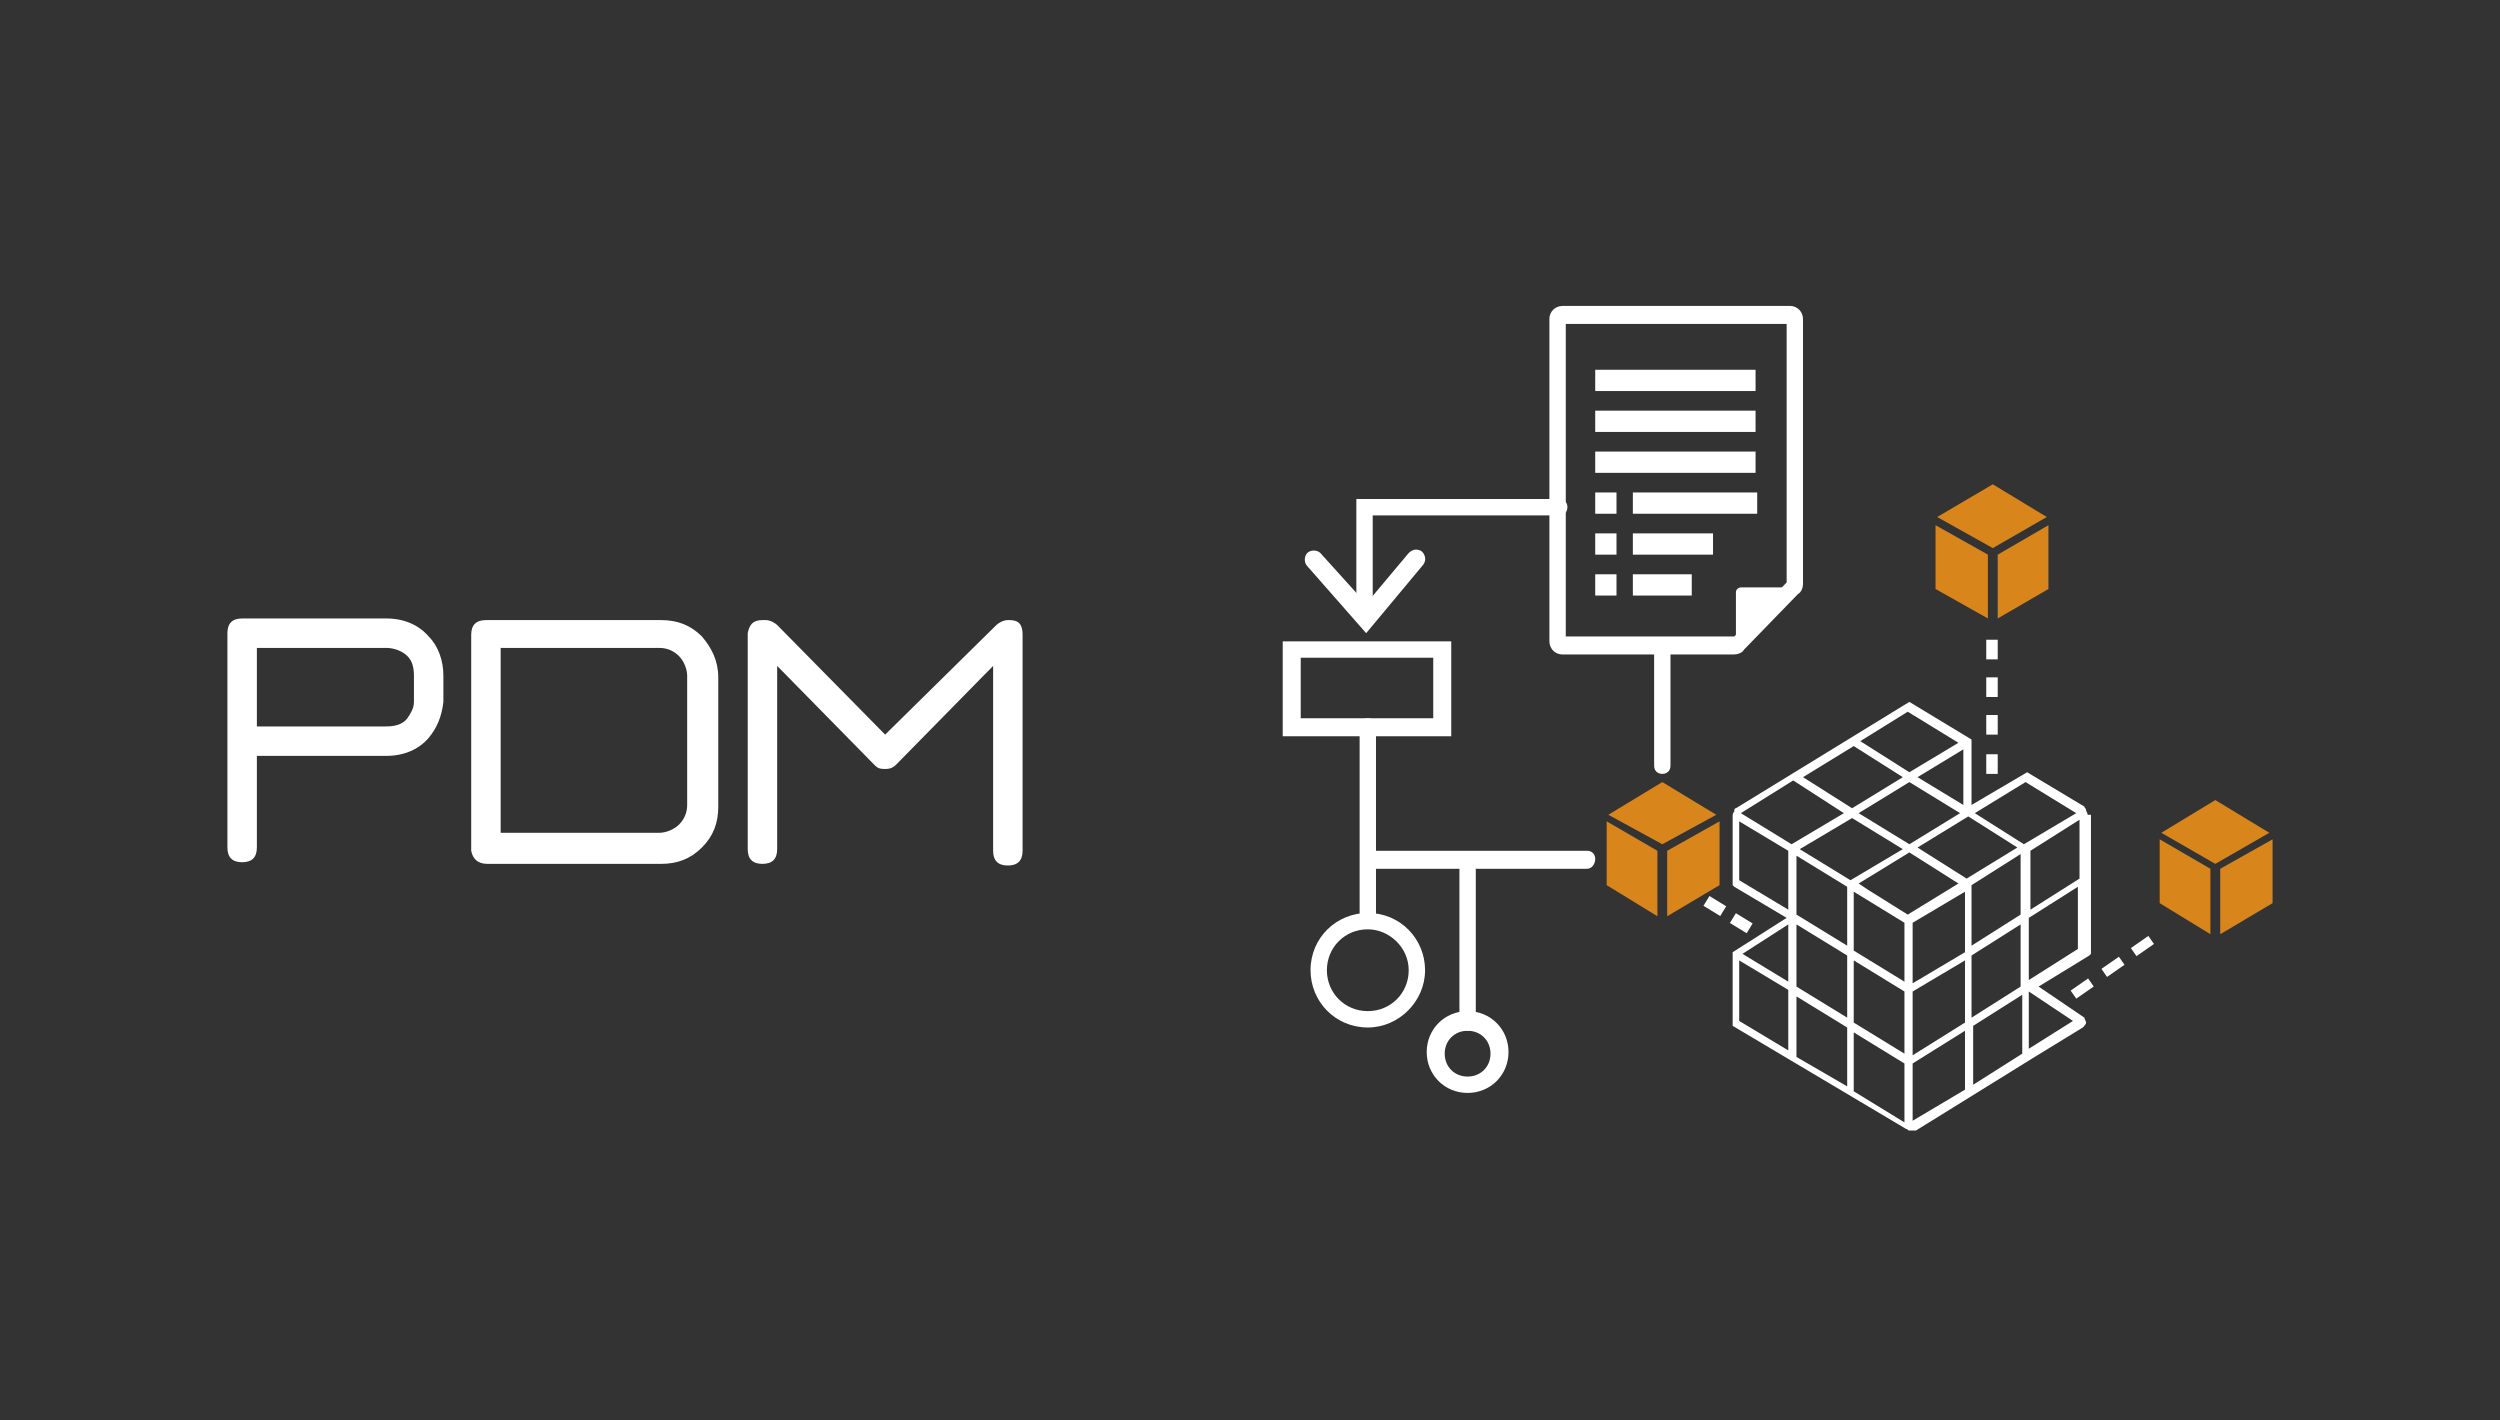
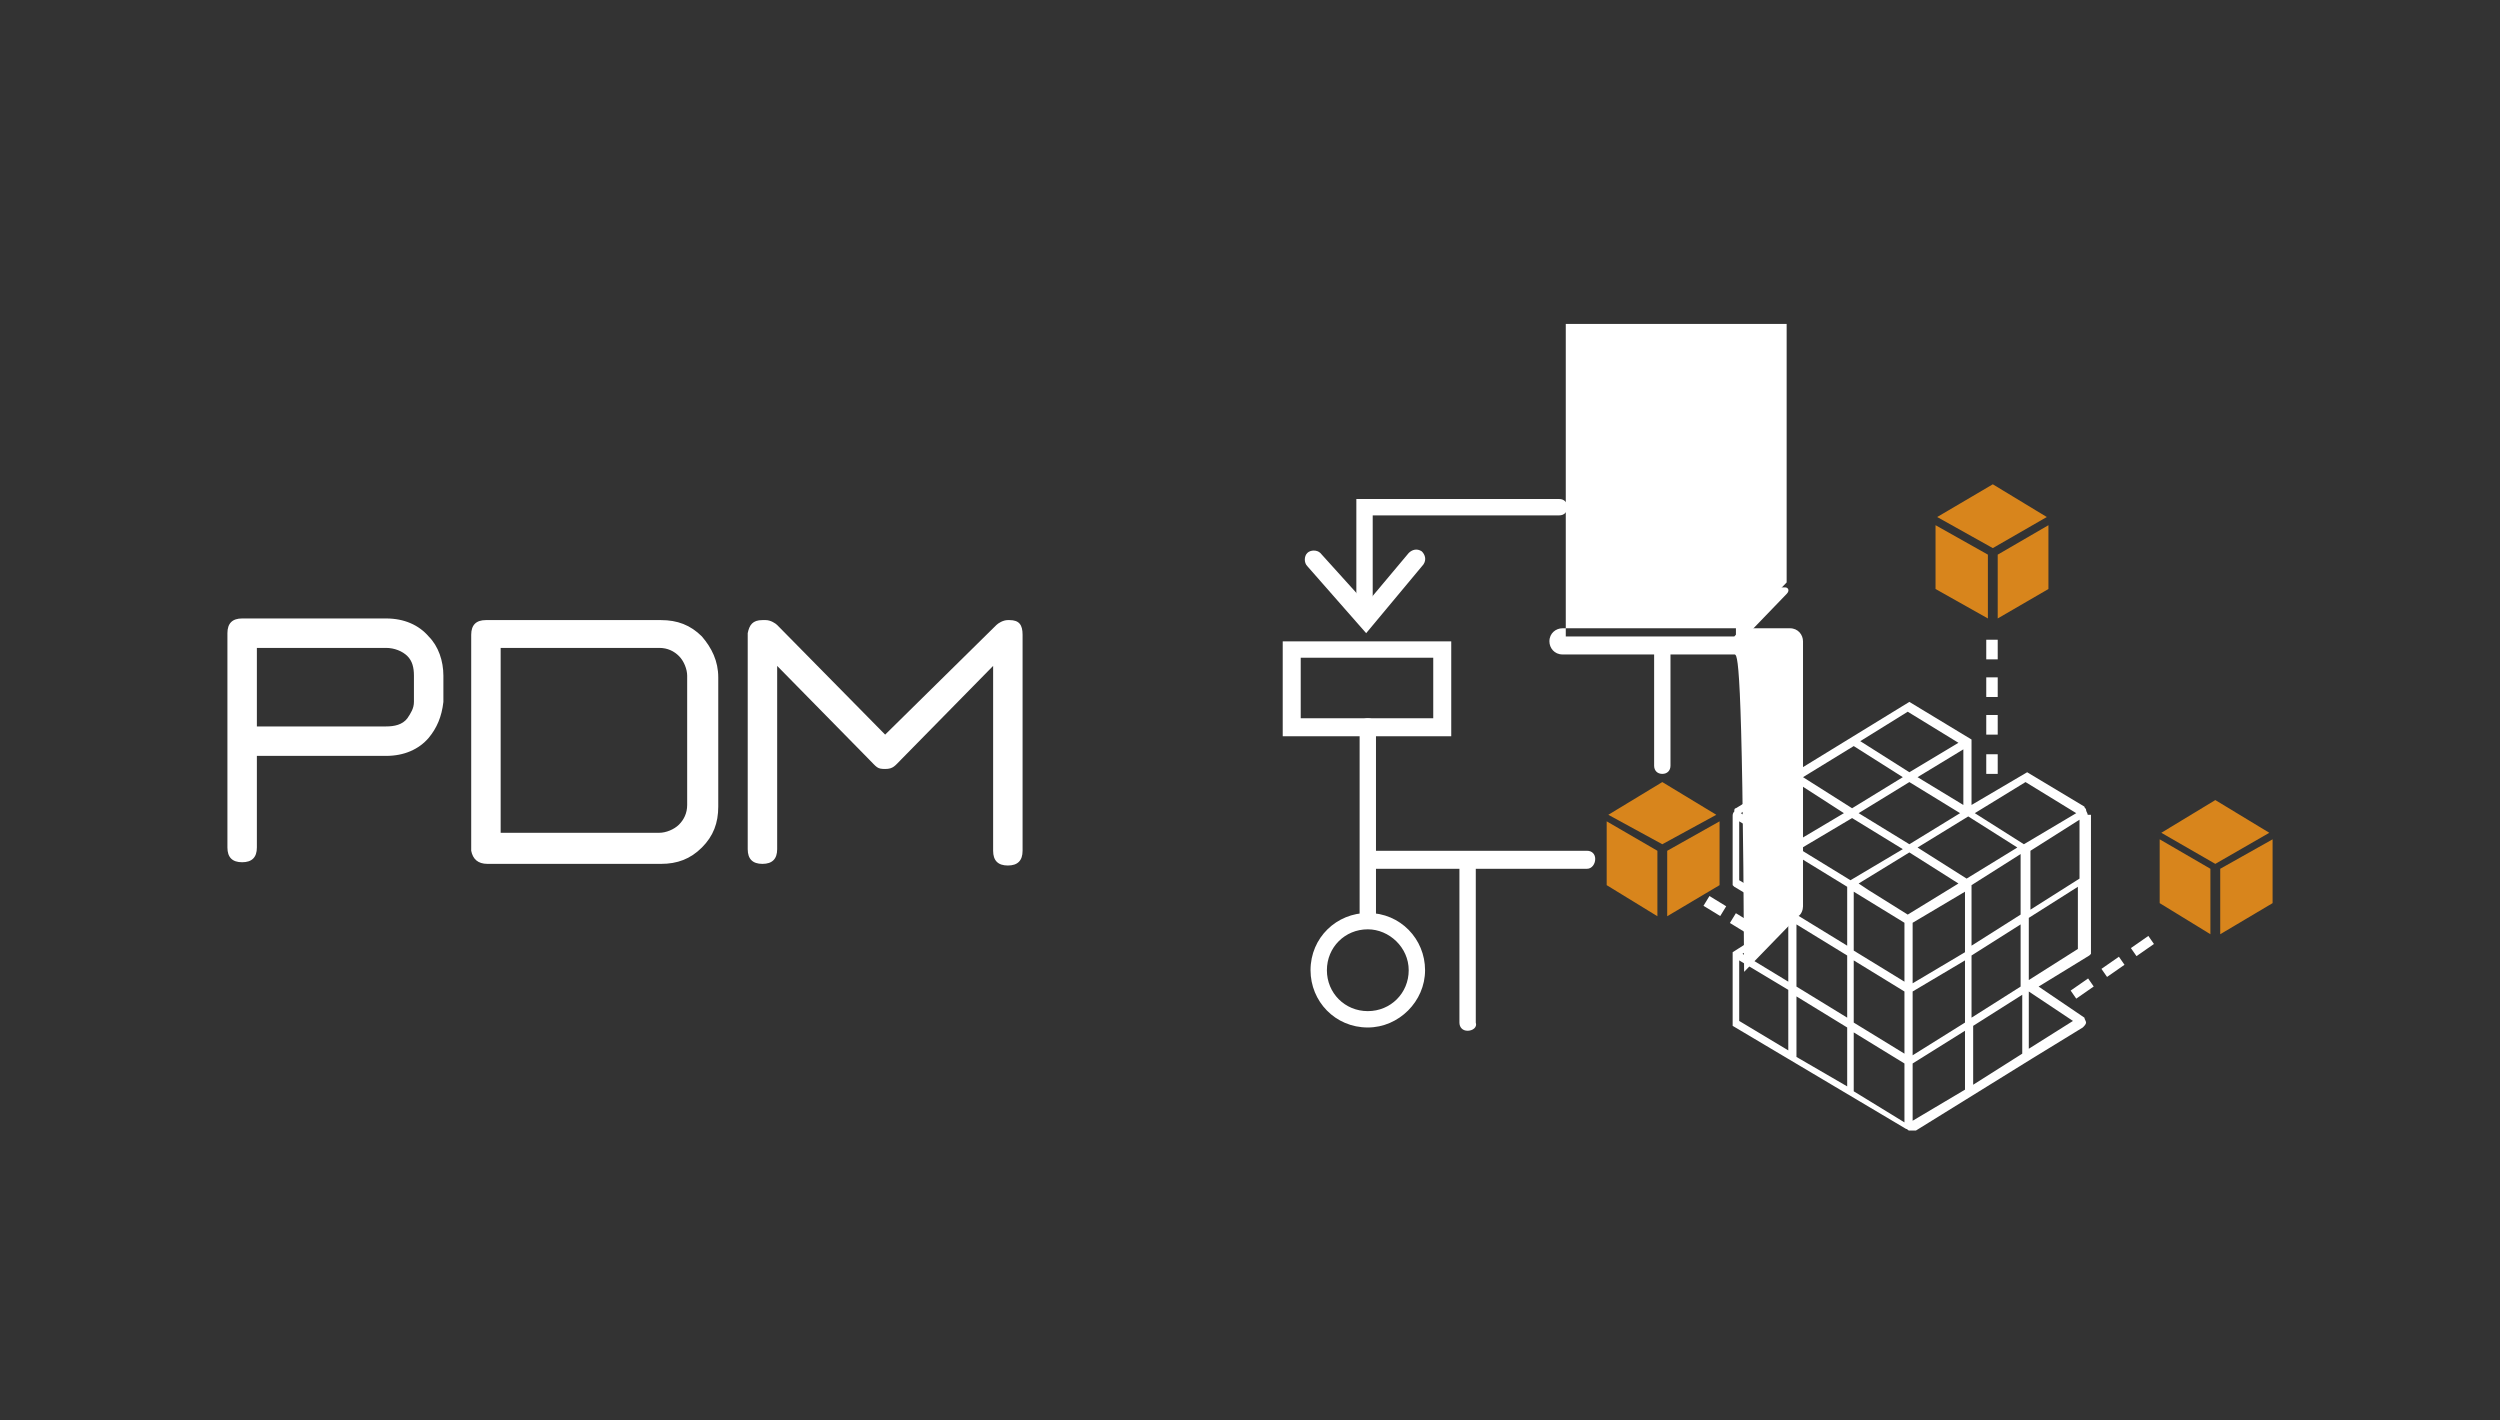
<svg xmlns="http://www.w3.org/2000/svg" version="1.1" x="0px" y="0px" viewBox="0 0 152.8 86.8" style="enable-background:new 0 0 152.8 86.8;" xml:space="preserve">
  <rect x="0" y="0" width="152.8" height="86.8" fill="#333333" stroke="none" />
  <style type="text/css">
	.st0{fill:#FFFFFF;}
	.st1{fill:#D8851C;}
	.st2{fill:#FFFFFC;}
	.st3{fill:#FFFFFF;stroke:#FFFFFF;stroke-width:0.902;stroke-miterlimit:10;}
</style>
  <g id="Layer_1">
</g>
  <g id="Слой_1">
    <g>
      <g>
        <path class="st0" d="M15.7,44.5v-4.9h7.9c0.5,0,1,0.2,1.3,0.5c0.3,0.3,0.4,0.7,0.4,1.2c0,0.1,0,1.5,0,1.6c0,0.4-0.2,0.7-0.4,1     c-0.3,0.4-0.8,0.5-1.3,0.5H15.7L15.7,44.5z M15.7,46.2h7.9c1.1,0,2-0.4,2.6-1.1c0.5-0.6,0.8-1.3,0.9-2.2c0-0.1,0-1.5,0-1.6     c0-0.9-0.3-1.8-0.9-2.4c-0.6-0.7-1.5-1.1-2.6-1.1h-8.8c-0.6,0-0.9,0.3-0.9,0.9v13.1c0,0.6,0.3,0.9,0.9,0.9c0.6,0,0.9-0.3,0.9-0.9     V46.2L15.7,46.2z" />
        <path class="st0" d="M46.6,37.9c0.3,0-0.1,0,0.2,0c0.3,0,0.6,0.2,0.7,0.3l6.6,6.7l6.8-6.7c0.1-0.1,0.4-0.3,0.7-0.3h0.1     c0.6,0,0.8,0.3,0.8,0.9V39l0,0v1v1.3v4.9h0v5.8c0,0.6-0.3,0.9-0.9,0.9c-0.6,0-0.9-0.3-0.9-0.9V40.7l-5.6,5.7     c-0.4,0.4-0.5,0.6-1,0.6c-0.5,0-0.5-0.1-1-0.6l-5.6-5.7c0,2.6,0,8.6,0,11.2c0,0.6-0.3,0.9-0.9,0.9c-0.6,0-0.9-0.3-0.9-0.9v-6.7     v-0.7v-3.3v-1.3v-1.1v-0.1C45.8,38.2,46,37.9,46.6,37.9L46.6,37.9z" />
        <path class="st0" d="M29.8,52.8h10.6c1,0,1.8-0.3,2.5-1c0.7-0.7,1-1.5,1-2.5v-7.9c0-1-0.4-1.8-1-2.5c-0.7-0.7-1.5-1-2.5-1H29.7     c-0.6,0-0.9,0.3-0.9,0.9l0,0l0,0v13.2C28.9,52.5,29.2,52.8,29.8,52.8L29.8,52.8L29.8,52.8L29.8,52.8z M30.6,39.6h9.7     c0.5,0,0.9,0.2,1.2,0.5c0.3,0.3,0.5,0.8,0.5,1.2v7.9c0,0.5-0.2,0.9-0.5,1.2c-0.3,0.3-0.8,0.5-1.2,0.5h-9.7V39.6L30.6,39.6z" />
      </g>
      <g>
        <g>
          <g>
-             <path class="st0" d="M106,40H95.5c-0.5,0-0.8-0.4-0.8-0.8V19.5c0-0.5,0.4-0.8,0.8-0.8h13.9c0.5,0,0.8,0.4,0.8,0.8v16.2       c0,0.2-0.1,0.5-0.3,0.6l-3.3,3.4C106.5,39.9,106.2,40,106,40z M95.7,38.9H106l3.2-3.3V19.8H95.7V38.9z M109.2,35.6       C109.2,35.6,109.2,35.6,109.2,35.6L109.2,35.6z" />
+             <path class="st0" d="M106,40H95.5c-0.5,0-0.8-0.4-0.8-0.8c0-0.5,0.4-0.8,0.8-0.8h13.9c0.5,0,0.8,0.4,0.8,0.8v16.2       c0,0.2-0.1,0.5-0.3,0.6l-3.3,3.4C106.5,39.9,106.2,40,106,40z M95.7,38.9H106l3.2-3.3V19.8H95.7V38.9z M109.2,35.6       C109.2,35.6,109.2,35.6,109.2,35.6L109.2,35.6z" />
            <rect x="97.5" y="30.1" class="st0" width="1.3" height="1.3" />
-             <rect x="99.8" y="30.1" class="st0" width="7.6" height="1.3" />
            <rect x="97.5" y="32.6" class="st0" width="1.3" height="1.3" />
            <rect x="99.8" y="32.6" class="st0" width="4.9" height="1.3" />
            <rect x="97.5" y="35.1" class="st0" width="1.3" height="1.3" />
            <rect x="99.8" y="35.1" class="st0" width="3.6" height="1.3" />
            <path class="st0" d="M109.1,35.9h-2.7c-0.1,0-0.3,0.1-0.3,0.3v2.7c0,0.2,0.3,0.3,0.4,0.2l2.7-2.8       C109.4,36.1,109.3,35.9,109.1,35.9z" />
            <rect x="97.5" y="27.6" class="st0" width="9.8" height="1.3" />
            <rect x="97.5" y="25.1" class="st0" width="9.8" height="1.3" />
            <rect x="97.5" y="22.6" class="st0" width="9.8" height="1.3" />
          </g>
          <g>
            <path class="st0" d="M83.5,38.7l-3.6-4.1c-0.2-0.2-0.2-0.6,0-0.8c0.2-0.2,0.6-0.2,0.8,0l2.8,3.1l2.6-3.1       c0.2-0.2,0.5-0.3,0.8-0.1c0.2,0.2,0.3,0.5,0.1,0.8L83.5,38.7z" />
            <path class="st0" d="M83.4,38c-0.3,0-0.5-0.2-0.5-0.5v-7h12.4c0.3,0,0.5,0.2,0.5,0.5s-0.2,0.5-0.5,0.5H83.9v6       C83.9,37.8,83.7,38,83.4,38z" />
          </g>
          <path class="st0" d="M101.6,47.3c-0.3,0-0.5-0.2-0.5-0.5v-7.2c0-0.3,0.2-0.5,0.5-0.5s0.5,0.2,0.5,0.5v7.2      C102.1,47.1,101.9,47.3,101.6,47.3z" />
          <path class="st0" d="M88.7,45H78.4v-5.8h10.3V45z M79.5,43.9h8.1v-3.7h-8.1V43.9z" />
          <path class="st0" d="M83.6,62.8c-2,0-3.5-1.6-3.5-3.5c0-2,1.6-3.5,3.5-3.5c2,0,3.5,1.6,3.5,3.5C87.1,61.2,85.5,62.8,83.6,62.8z       M83.6,56.8c-1.4,0-2.5,1.1-2.5,2.5s1.1,2.5,2.5,2.5s2.5-1.1,2.5-2.5S84.9,56.8,83.6,56.8z" />
-           <path class="st0" d="M89.7,66.8c-1.4,0-2.5-1.1-2.5-2.5s1.1-2.5,2.5-2.5s2.5,1.1,2.5,2.5S91.1,66.8,89.7,66.8z M89.7,63      c-0.8,0-1.4,0.6-1.4,1.4s0.6,1.4,1.4,1.4s1.4-0.6,1.4-1.4S90.5,63,89.7,63z" />
          <path class="st0" d="M83.6,56.4c-0.3,0-0.5-0.2-0.5-0.5V44.4c0-0.3,0.2-0.5,0.5-0.5s0.5,0.2,0.5,0.5v11.5      C84.1,56.1,83.9,56.4,83.6,56.4z" />
          <path class="st0" d="M97,53.1H84c-0.3,0-0.5-0.2-0.5-0.5S83.7,52,84,52h13c0.3,0,0.5,0.2,0.5,0.5S97.3,53.1,97,53.1z" />
          <path class="st0" d="M89.7,63c-0.3,0-0.5-0.2-0.5-0.5v-9.9c0-0.3,0.2-0.5,0.5-0.5s0.5,0.2,0.5,0.5v9.9C90.3,62.8,90,63,89.7,63z      " />
          <path class="st0" d="M127.6,49.8c0-0.1-0.1-0.2-0.1-0.3c0-0.1-0.1-0.1-0.1-0.2l-3.5-2.1l-3.4,2v-4l-3.8-2.3l-10.6,6.5      c-0.1,0-0.1,0.1-0.1,0.2c-0.1,0.1-0.1,0.2-0.1,0.3v4.2l0.1,0.1l0,0l3.2,1.9l-3.3,2.1v4.5l10.6,6.3c0.1,0,0.1,0.1,0.2,0.1      c0,0,0.1,0,0.1,0c0,0,0.1,0,0.1,0c0.1,0,0.1,0,0.2,0l7.1-4.4h0v0l3.1-1.9l0,0c0.1-0.1,0.2-0.2,0.2-0.3c0-0.1-0.1-0.2-0.1-0.3      l-2.8-1.9l3.1-1.9l0,0l0.1-0.1V49.8z M109.8,60.3v-3.8l3.1,1.9v3.8L109.8,60.3z M112.9,62.8v3.6l-3.1-1.8v-3.7L112.9,62.8z       M106.3,50.2l3,1.8v3.6l-3-1.8V50.2z M127.1,53.7l-3,1.9V52l3-1.9V53.7z M116.6,55.9l-2.4-1.5l-0.6-0.4l3.1-1.9l3,1.9      L116.6,55.9z M113.1,53.8l-3.1-1.9l3.2-1.9l3.1,1.9L113.1,53.8z M112.9,54.2v3.6l-3.1-1.9v-3.6L112.9,54.2z M113.3,54.5l3.1,1.9      V60l-3.1-1.9V54.5z M116.9,56.4l3.2-1.9v3.7l-3.2,1.9V56.4z M120.5,54.1l3-1.9v3.7l-3,1.9V54.1z M120.2,53.7l-3-1.9l3.1-1.9      l3,1.9L120.2,53.7z M117.2,47.5l2.8-1.7v3.4L117.2,47.5z M119.8,49.7l-3.1,1.9l-3.1-1.9l3.1-1.9L119.8,49.7z M113.2,49.4l-3-1.9      l3.1-1.9l3,1.9L113.2,49.4z M112.7,49.7l-3.2,1.9l-3.1-1.9l3.2-2L112.7,49.7z M109.3,60l-2.8-1.7l2.8-1.8V60z M113.3,58.7      l3.1,1.9v3.8l-3.1-1.9V58.7z M116.9,60.6l3.2-1.9v3.8l-3.2,2V60.6z M120.5,58.4l3-1.9v3.8l-3,1.9V58.4z M123.6,60.8v3.6l-3,1.9      v-3.6L123.6,60.8z M124,59.9v-3.8l3-1.9V58L124,59.9z M123.7,51.6l-3-1.9l3.1-1.9l3.1,1.9L123.7,51.6z M116.6,43.5l3.1,1.9      l-3,1.8l-3-1.9L116.6,43.5z M106.3,58.7l3,1.8v3.7l-3-1.8V58.7z M113.3,66.7v-3.6l3.1,1.9v3.6L113.3,66.7z M116.9,68.5V65l3.2-2      v3.6L116.9,68.5z M124,64.1v-3.5l2.7,1.8L124,64.1z" />
          <g>
            <polygon class="st1" points="101.6,51.6 98.3,49.8 101.6,47.8 104.9,49.8      " />
            <polygon class="st1" points="105.1,54.1 101.9,56 101.9,52 105.1,50.2      " />
            <polygon class="st1" points="98.2,54.1 101.3,56 101.3,52 98.2,50.2      " />
          </g>
          <g>
            <polygon class="st1" points="121.8,33.5 118.4,31.6 121.8,29.6 125.1,31.6      " />
            <polygon class="st1" points="125.2,36 122.1,37.8 122.1,33.9 125.2,32.1      " />
            <polygon class="st1" points="118.3,36 121.5,37.8 121.5,33.9 118.3,32.1      " />
          </g>
          <g>
            <polygon class="st1" points="135.4,52.8 132.1,50.9 135.4,48.9 138.7,50.9      " />
            <polygon class="st1" points="138.9,55.2 135.7,57.1 135.7,53.1 138.9,51.3      " />
            <polygon class="st1" points="132,55.2 135.1,57.1 135.1,53.1 132,51.3      " />
          </g>
          <g>
            <rect x="130.3" y="57.5" transform="matrix(0.821 -0.571 0.571 0.821 -9.569 85.14)" class="st0" width="1.3" height="0.6" />
            <rect x="128.5" y="58.8" transform="matrix(0.821 -0.571 0.571 0.821 -10.633 84.316)" class="st0" width="1.3" height="0.6" />
            <rect x="126.6" y="60.1" transform="matrix(0.821 -0.571 0.571 0.821 -11.698 83.491)" class="st0" width="1.3" height="0.6" />
          </g>
          <g>
            <rect x="121.4" y="39.1" class="st0" width="0.7" height="1.2" />
            <rect x="121.4" y="41.4" class="st0" width="0.7" height="1.2" />
            <rect x="121.4" y="43.7" class="st0" width="0.7" height="1.2" />
            <rect x="121.4" y="46.1" class="st0" width="0.7" height="1.2" />
          </g>
          <rect x="104.5" y="54.8" transform="matrix(0.522 -0.853 0.853 0.522 2.823 115.895)" class="st0" width="0.7" height="1.2" />
          <rect x="106.1" y="55.8" transform="matrix(0.522 -0.853 0.853 0.522 2.75 117.788)" class="st0" width="0.7" height="1.2" />
        </g>
      </g>
    </g>
  </g>
</svg>